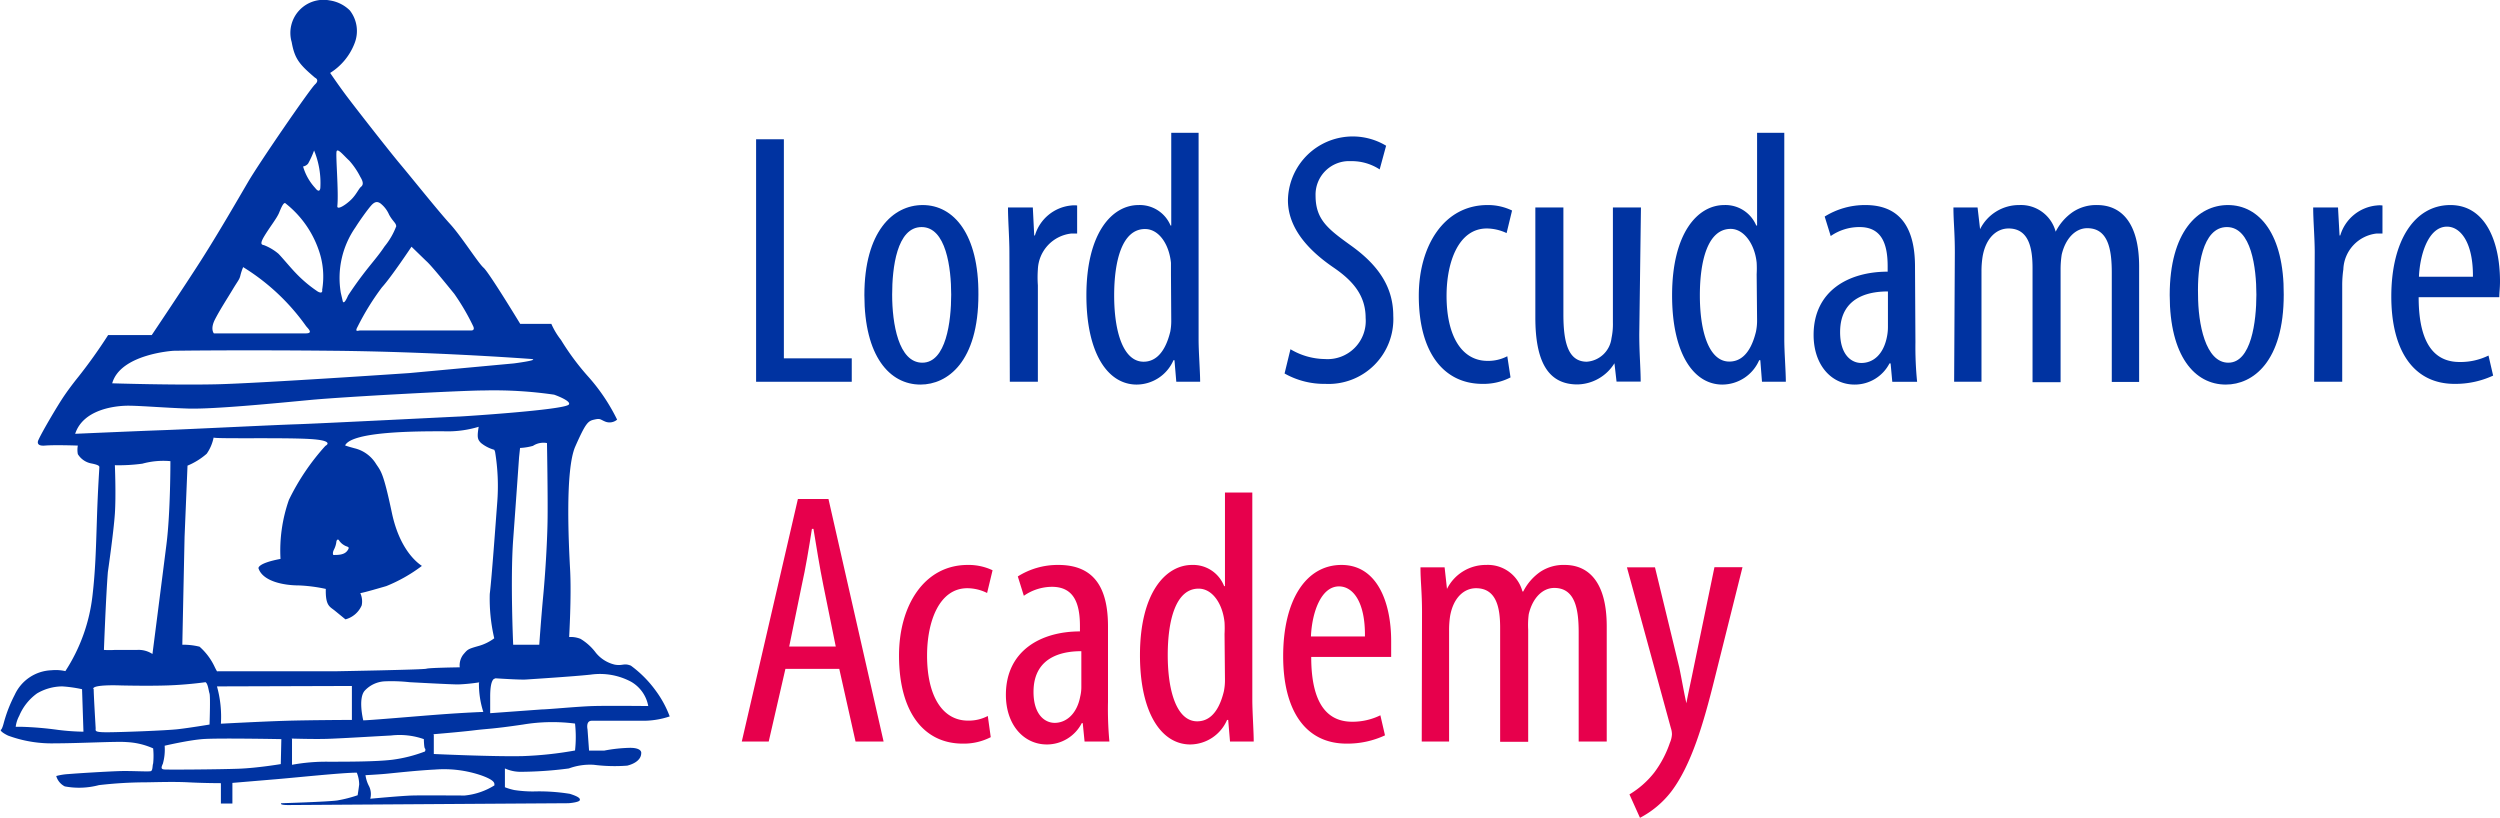
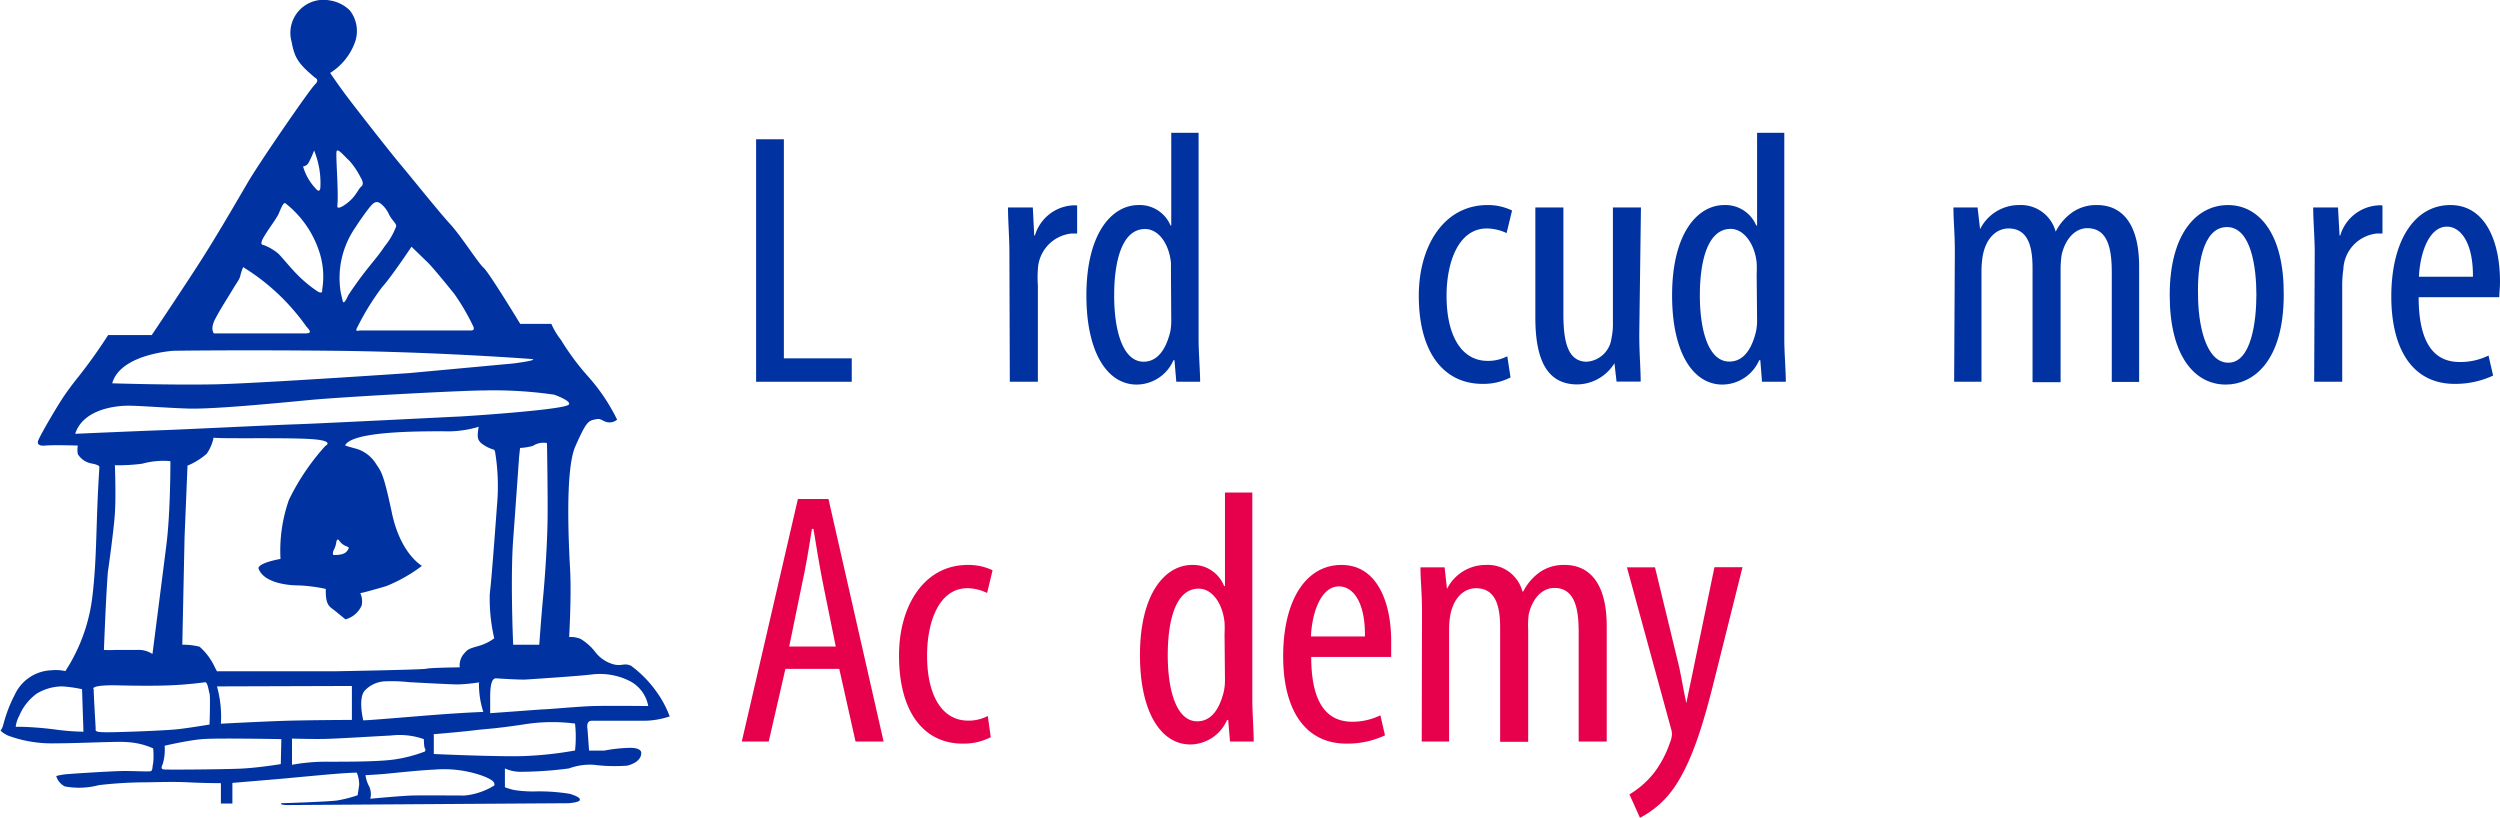
<svg xmlns="http://www.w3.org/2000/svg" id="a0faef70-b9a8-444e-b9f8-48f905b316e5" data-name="Layer 1" viewBox="0 0 178.25 58.31">
  <path d="M24.16,39.72c-.1-.12-.17.07-.17.07a1.68,1.68,0,0,1-.17.59c-.15.29-.05.4-.05.4.34,0,.78,0,1-.31s0-.24-.22-.38A1.07,1.07,0,0,1,24.16,39.72Zm1.9,16.76a2.33,2.33,0,0,0,.26.8,1.28,1.28,0,0,1,.08.88s2.23-.21,3-.23,2.92,0,3.73,0a4.89,4.89,0,0,0,2.12-.72c0-.14.09-.34-.89-.7A8.23,8.23,0,0,0,31,56.08c-1.37.07-3,.26-3.58.31S26.06,56.48,26.06,56.48Zm-6-2.57s-4.6-.09-5.65,0-2.67.47-2.67.47a3.73,3.73,0,0,1-.13,1.29c-.17.35-.06.37.07.4s4,0,5.34-.05,3-.33,3-.33Zm.76,0,0,1.83a13.34,13.34,0,0,1,2.57-.22c1.4,0,3.42,0,4.58-.14a10.16,10.16,0,0,0,2.33-.59s.07-.15,0-.21-.08-.67-.08-.67a5.21,5.21,0,0,0-2.33-.26c-1.65.09-3.61.21-4.56.24S20.79,53.87,20.79,53.87Zm10.11-.31v1.37s4.28.2,6.35.15A26,26,0,0,0,41,54.72a8.83,8.83,0,0,0,0-1.92,12.73,12.73,0,0,0-3.71.07c-2.24.33-2.5.29-3.47.41S30.9,53.56,30.9,53.56Zm4.39-4s-.37-.14-.37,1.27,0,1.19,0,1.19l3.71-.27c.43,0,2.56-.21,3.66-.24s3.9,0,3.9,0A2.52,2.52,0,0,0,45,49.82a4.71,4.71,0,0,0-2.88-.51c-1.18.13-4.18.32-4.62.35S35.29,49.57,35.29,49.57Zm-1.14.26a12.56,12.56,0,0,1-1.51.15c-.56,0-3.47-.16-3.47-.16a11.68,11.68,0,0,0-1.79-.06,2.09,2.09,0,0,0-1.4.66c-.5.55-.11,2.12-.11,2.12.45,0,3.75-.29,5.49-.42s3.07-.18,3.07-.18A6.51,6.51,0,0,1,34.15,49.83Zm-18.71.29a8.07,8.07,0,0,1,.28,2.66s3-.16,4.69-.21,4.65-.06,4.65-.06l0-2.42Zm-8.79.2c0,.42.13,2.58.14,2.77s-.14.3.8.3,4.22-.12,5.08-.22,2.24-.33,2.24-.33.07-2,0-2.21-.11-.71-.29-.81c0,0-1.23.18-2.69.23s-3.4,0-3.4,0S6.62,50,6.65,50.32Zm-.83,0a9.47,9.47,0,0,0-1.41-.2,3.6,3.6,0,0,0-1.8.5,3.75,3.75,0,0,0-1.27,1.6,2.21,2.21,0,0,0-.25.78h.39a23.85,23.85,0,0,1,2.62.22,16.51,16.51,0,0,0,1.82.13ZM37.08,33.15l-.07.66s-.21,3-.42,5.86,0,7.51,0,7.51h1.86s.14-2,.28-3.47.28-3.65.31-5.3S39,32.8,39,32.8A1.36,1.36,0,0,0,38,33,4.24,4.24,0,0,1,37.08,33.15Zm-2.95-1.51a7.65,7.65,0,0,1-2.52.32c-1.86,0-6.49,0-7,1,0,0-.11,0,.66.21a2.48,2.48,0,0,1,1.55,1.13c.35.52.52.63,1.12,3.47s2,3.68,2.14,3.79A11.05,11.05,0,0,1,27.54,43c-.38.11-1.57.46-1.85.5a1.41,1.41,0,0,1,.1.87,1.75,1.75,0,0,1-1.16,1l-.77-.63c-.35-.28-.66-.34-.63-1.54a11.13,11.13,0,0,0-1.93-.25c-1.05,0-2.56-.28-2.87-1.22,0,0-.11-.35,1.57-.67a10.92,10.92,0,0,1,.6-4.21A16.38,16.38,0,0,1,23.2,33s.77-.38-1.13-.49-6.59,0-6.84-.1a3.09,3.09,0,0,1-.49,1.15,4.93,4.93,0,0,1-1.37.85l-.21,5.08S13,47.07,13,47.18a4.74,4.74,0,0,1,1.23.14,4.41,4.41,0,0,1,1.09,1.47c.21.42.17.28.17.28l8.53,0s6.2-.11,6.38-.18,2.38-.1,2.38-.1a1.27,1.27,0,0,1,.25-.91c.31-.36.31-.39,1.05-.6a3.4,3.4,0,0,0,1.16-.56,12.43,12.43,0,0,1-.32-3.16c.14-1.12.42-5.05.53-6.49a15,15,0,0,0-.15-3.64,1.16,1.16,0,0,0-.06-.15,2.61,2.61,0,0,1-.95-.49C34.06,32.55,34,32.41,34.13,31.64ZM8.19,34.38s.09,2.13,0,3.46S7.69,42,7.69,42c-.14,1.76-.28,5.55-.28,5.55a6.57,6.57,0,0,0,.78,0c.42,0,.83,0,1.58,0a1.8,1.8,0,0,1,1.1.29s.71-5.52,1-7.83.28-5.92.28-5.92a5.63,5.63,0,0,0-2,.18A12.55,12.55,0,0,1,8.19,34.38Zm32.37-4.33c.15-.2-.55-.52-1.05-.7a29.88,29.88,0,0,0-5-.3c-1.6,0-10,.45-12.42.68s-6.92.67-8.7.61-3.7-.23-4.46-.2-3,.26-3.57,2c0,0,4.55-.2,6.27-.26s7.72-.36,9.53-.42,11.45-.55,11.57-.55S40.28,30.44,40.56,30.05ZM37.81,26.8c-.85-.06-7.09-.51-14-.58s-11.43,0-11.43,0S8.59,26.44,8,28.54c0,0,4.41.14,7.45.07s13.74-.8,13.74-.8l7.46-.69S38.66,26.86,37.81,26.8Zm-8.47-8s-1.45,2.18-2.11,2.9A18.17,18.17,0,0,0,25.5,24.5c-.24.43.05.27.19.27h7.94s.26,0,.1-.32a16.17,16.17,0,0,0-1.34-2.29c-.53-.65-1.66-2.05-2-2.34Zm-12,1.45a3.84,3.84,0,0,0-.2.6c-.07.3-.16.35-.55,1s-.9,1.43-1.26,2.13-.08,1-.08,1h6.55c.6,0,.11-.38,0-.55A15.41,15.41,0,0,0,17.36,20.27Zm10.9-2.95c0-.18-.26-.34-.5-.79a2.06,2.06,0,0,0-.63-.81c-.21-.13-.39-.13-.66.18s-.82,1.08-1.1,1.53a6.32,6.32,0,0,0-1.05,4.68l.13.56s.05.42.39-.37c0,0,.42-.66,1.06-1.5s1.09-1.32,1.54-2A5.1,5.1,0,0,0,28.26,17.32Zm-7.89-1.6c-.13-.08-.29.29-.45.68s-.65,1-1.05,1.66-.13.61,0,.66a3.63,3.63,0,0,1,1,.6c.26.26.87,1,1.23,1.37A9.2,9.2,0,0,0,22.66,22c.39.21.31-.13.31-.13A5.67,5.67,0,0,0,22.71,19,7.23,7.23,0,0,0,20.37,15.72ZM24,12c-.08.24.16,2.95.05,3.92,0,.29.63-.12,1-.49s.53-.77.69-.9.19-.32-.05-.71a5.4,5.4,0,0,0-.79-1.16C24.53,12.33,24.08,11.75,24,12Zm-1.61-.05a6.32,6.32,0,0,1-.42.92.58.58,0,0,1-.36.21,3.8,3.8,0,0,0,.86,1.53c.34.44.37,0,.37,0A6.08,6.08,0,0,0,22.39,11.93Zm-1.6-7.76a2.36,2.36,0,0,1,2.72-2.95,2.58,2.58,0,0,1,1.43.71,2.38,2.38,0,0,1,.34,2.35,4.31,4.31,0,0,1-1.74,2.11s.5.74,1.07,1.51,3.09,4,3.93,5,2.75,3.39,3.55,4.26,2,2.78,2.39,3.12,2.61,4,2.61,4h2.22A5.31,5.31,0,0,0,40,25.45a18,18,0,0,0,2,2.68,13.5,13.5,0,0,1,2,3,.83.83,0,0,1-.87.13c-.37-.16-.33-.23-.77-.13s-.6.24-1.34,1.91-.47,6.95-.37,8.82-.07,4.77-.07,4.77a1.87,1.87,0,0,1,.81.13,3.83,3.83,0,0,1,1.1,1,2.47,2.47,0,0,0,1.35.84c.57.1.63-.13,1.14.07a8.08,8.08,0,0,1,1.77,1.78,7.47,7.47,0,0,1,1,1.84,5.92,5.92,0,0,1-2,.31c-.6,0-3.12,0-3.56,0s-.3.61-.3.61L42,54.73s.6,0,1.07,0a10.86,10.86,0,0,1,1.85-.2c.87,0,.8.37.8.37,0,.6-.74.84-1,.9a11.79,11.79,0,0,1-2.38-.06,4.38,4.38,0,0,0-1.78.26,27.21,27.21,0,0,1-3.42.24A2.71,2.71,0,0,1,36,56v1.34a4.17,4.17,0,0,0,.67.2,8.68,8.68,0,0,0,1.37.1,13.77,13.77,0,0,1,2.59.17c.63.2.77.34.7.47s-.7.2-.84.2l-19.93.13c-.7,0-.5-.13-.5-.13s3.32-.1,4-.2a9.34,9.34,0,0,0,1.44-.37s.07-.44.11-.77a2.34,2.34,0,0,0-.17-.84c-1,0-4.23.34-5.77.47l-3.1.26V58.5h-.82l0-1.45s-1.19,0-2.31-.06-2.62,0-3.16,0a29.69,29.69,0,0,0-3.23.2,5.5,5.5,0,0,1-2.43.09,1.19,1.19,0,0,1-.61-.74,4.28,4.28,0,0,1,.89-.14c.7-.06,2.7-.18,3.59-.21s2.13.06,2.27,0,.1-.38.16-.55a5.4,5.4,0,0,0,0-1.07A5.22,5.22,0,0,0,9,54.12c-.62-.06-3.36.09-5.07.09a9,9,0,0,1-3.35-.55c-.38-.18-.6-.37-.51-.42s.2-.49.2-.49a9.85,9.85,0,0,1,.78-2A3,3,0,0,1,3.66,49a3.13,3.13,0,0,1,1,.06,12.43,12.43,0,0,0,1.94-5.43c.2-1.74.24-3.22.31-5.41s.17-3.52.17-3.63.09-.2-.53-.33a1.44,1.44,0,0,1-1-.67,1.63,1.63,0,0,1,0-.61s-1.62-.06-2.35,0-.45-.42-.45-.42C3,32,4.1,30.13,4.57,29.44s1-1.34,1-1.34a36.52,36.52,0,0,0,2.14-3h3.11s2.31-3.44,3.51-5.32,2.56-4.23,3.36-5.6,4.41-6.62,4.77-6.95,0-.48,0-.48C21.33,5.79,21,5.39,20.79,4.17Z" transform="translate(0 -1.21)" fill="#0033a1" fill-rule="evenodd" />
  <path d="M59.84,48.9,61,54.08h2L59.07,36.79H56.89l-4,17.29h1.92L56,48.9Zm-3.57-1.59.9-4.39c.26-1.15.51-2.64.72-4H58c.21,1.28.44,2.72.7,4l.89,4.39Z" transform="translate(0 -1.21)" fill="#e7004c" fill-rule="evenodd" />
  <path d="M70.43,52.26a2.93,2.93,0,0,1-1.41.33c-1.82,0-2.92-1.74-2.92-4.64,0-2.44.87-4.8,2.87-4.8a3.2,3.2,0,0,1,1.41.34l.39-1.62A4,4,0,0,0,69,41.49c-3.1,0-4.9,2.89-4.9,6.46,0,4.1,1.82,6.28,4.54,6.28a4.2,4.2,0,0,0,2-.46Z" transform="translate(0 -1.21)" fill="#e7004c" fill-rule="evenodd" />
-   <path d="M79,45.87c0-2.77-1-4.38-3.54-4.38a5.32,5.32,0,0,0-2.89.82L73,43.69a3.54,3.54,0,0,1,2-.64c1.54,0,2,1.13,2,2.8v.38c-2.8,0-5.28,1.39-5.28,4.52,0,2.15,1.28,3.54,2.92,3.54a2.8,2.8,0,0,0,2.49-1.52h.07l.13,1.31h1.77A24.74,24.74,0,0,1,79,51.26ZM77.1,50.16a2.87,2.87,0,0,1-.08.71c-.23,1.24-1,1.88-1.82,1.88-.69,0-1.51-.57-1.51-2.21,0-2.69,2.38-2.9,3.41-2.9Z" transform="translate(0 -1.21)" fill="#e7004c" fill-rule="evenodd" />
  <path d="M87.34,36.33V43h-.06A2.37,2.37,0,0,0,85,41.49c-1.9,0-3.72,2-3.72,6.43,0,4.11,1.52,6.37,3.59,6.37a2.89,2.89,0,0,0,2.62-1.75h.08l.13,1.54h1.69c0-.72-.1-2.13-.1-3V36.33Zm0,13.36a3.93,3.93,0,0,1-.08.82c-.44,1.8-1.28,2.13-1.9,2.13-1.44,0-2.1-2.1-2.1-4.72,0-2.46.56-4.74,2.2-4.74,1,0,1.72,1.1,1.85,2.41a7.49,7.49,0,0,1,0,.82Z" transform="translate(0 -1.21)" fill="#e7004c" fill-rule="evenodd" />
  <path d="M99.19,48.05c0-.31,0-.64,0-1.13,0-2.77-1-5.43-3.54-5.43S91.49,44,91.49,48c0,3.8,1.54,6.23,4.52,6.23a6.33,6.33,0,0,0,2.74-.59l-.33-1.43a4.5,4.5,0,0,1-2,.46c-1.42,0-2.93-.8-2.93-4.62Zm-5.72-1.46c.07-1.69.71-3.57,2-3.57,1,0,1.88,1.11,1.85,3.57Z" transform="translate(0 -1.21)" fill="#e7004c" fill-rule="evenodd" />
  <path d="M101.37,54.08h1.95V46.21a6.81,6.81,0,0,1,.07-1.06c.23-1.33,1-2,1.85-2,1.49,0,1.72,1.46,1.72,2.82v8.13h2v-8A6,6,0,0,1,109,45c.28-1.18,1-1.87,1.82-1.87,1.51,0,1.74,1.56,1.74,3.18v7.77h2V45.87c0-3.18-1.31-4.38-3-4.38a3,3,0,0,0-1.72.48,3.75,3.75,0,0,0-1.23,1.41h-.06a2.55,2.55,0,0,0-2.59-1.89,3.09,3.09,0,0,0-2.79,1.71h0L103,41.66h-1.72c0,1,.11,1.75.11,3.21Z" transform="translate(0 -1.21)" fill="#e7004c" fill-rule="evenodd" />
  <path d="M116,41.66l3.13,11.45a1.44,1.44,0,0,1,.08.46,1.77,1.77,0,0,1-.15.61,7.57,7.57,0,0,1-1.11,2.11,6.43,6.43,0,0,1-1.77,1.56l.75,1.67a6.77,6.77,0,0,0,2.23-1.87c1.44-1.9,2.31-4.9,3.08-8l2-8h-2l-1.48,7.16c-.18.9-.39,1.82-.52,2.54h0c-.18-.79-.31-1.59-.51-2.56L118,41.66Z" transform="translate(0 -1.21)" fill="#e7004c" fill-rule="evenodd" />
  <polygon points="53.91 27.22 60.73 27.22 60.73 25.55 55.89 25.55 55.89 9.93 53.91 9.93 53.91 27.22" fill="#0033a1" fill-rule="evenodd" />
-   <path d="M65.79,15.83c-2.13,0-4.16,1.9-4.16,6.42,0,4.36,1.8,6.38,4,6.38,1.92,0,4.13-1.61,4.13-6.41C69.79,17.91,68,15.83,65.79,15.83Zm-.08,1.57c1.75,0,2.11,2.92,2.11,4.82s-.36,4.85-2.06,4.85-2.15-2.8-2.15-4.85C63.61,20.32,63.94,17.4,65.71,17.4Z" transform="translate(0 -1.21)" fill="#0033a1" fill-rule="evenodd" />
  <path d="M72,28.43h2V21.55A7.87,7.87,0,0,1,74,20.42a2.68,2.68,0,0,1,2.39-2.56h.41v-2a1.8,1.8,0,0,0-.41,0A3,3,0,0,0,73.79,18h-.05l-.1-2H71.87c0,.93.1,2.16.1,3.21Z" transform="translate(0 -1.21)" fill="#0033a1" fill-rule="evenodd" />
-   <path d="M83.51,10.68v6.61h-.05a2.38,2.38,0,0,0-2.28-1.46c-1.9,0-3.72,2-3.72,6.44,0,4.11,1.51,6.36,3.59,6.36a2.88,2.88,0,0,0,2.62-1.74h.07l.13,1.54h1.7c0-.72-.11-2.13-.11-3V10.68Zm0,13.36a4,4,0,0,1-.07.82C83,26.66,82.15,27,81.54,27c-1.44,0-2.1-2.1-2.1-4.72,0-2.46.56-4.74,2.2-4.74,1,0,1.72,1.1,1.85,2.41,0,.25,0,.56,0,.82Z" transform="translate(0 -1.21)" fill="#0033a1" fill-rule="evenodd" />
-   <path d="M91.59,27.84a5.73,5.73,0,0,0,2.9.74,4.62,4.62,0,0,0,4.85-4.85c0-1.92-.92-3.51-3-5-1.64-1.18-2.54-1.85-2.54-3.57a2.39,2.39,0,0,1,2.51-2.46,3.63,3.63,0,0,1,2.06.59l.46-1.69a4.62,4.62,0,0,0-7,3.89c0,2.24,1.87,3.85,3.26,4.8s2.28,2,2.28,3.59a2.72,2.72,0,0,1-2.9,2.93,4.9,4.9,0,0,1-2.46-.7Z" transform="translate(0 -1.21)" fill="#0033a1" fill-rule="evenodd" />
+   <path d="M83.51,10.68v6.61h-.05a2.38,2.38,0,0,0-2.28-1.46c-1.9,0-3.72,2-3.72,6.44,0,4.11,1.51,6.36,3.59,6.36a2.88,2.88,0,0,0,2.62-1.74h.07l.13,1.54h1.7c0-.72-.11-2.13-.11-3V10.68Zm0,13.36a4,4,0,0,1-.07.82C83,26.66,82.15,27,81.54,27c-1.44,0-2.1-2.1-2.1-4.72,0-2.46.56-4.74,2.2-4.74,1,0,1.72,1.1,1.85,2.41,0,.25,0,.56,0,.82" transform="translate(0 -1.21)" fill="#0033a1" fill-rule="evenodd" />
  <path d="M107.47,26.61a2.93,2.93,0,0,1-1.41.33c-1.82,0-2.92-1.74-2.92-4.64,0-2.44.87-4.8,2.87-4.8a3.37,3.37,0,0,1,1.41.33l.39-1.61a3.94,3.94,0,0,0-1.75-.39c-3.1,0-4.9,2.9-4.9,6.47,0,4.1,1.82,6.28,4.54,6.28a4.2,4.2,0,0,0,2-.46Z" transform="translate(0 -1.21)" fill="#0033a1" fill-rule="evenodd" />
  <path d="M117,16h-2V24.2a4.86,4.86,0,0,1-.1,1.12A1.91,1.91,0,0,1,113.14,27c-1.36,0-1.67-1.44-1.67-3.39V16h-2v7.85c0,3.08.87,4.77,3,4.77a3.17,3.17,0,0,0,2.64-1.51h0l.15,1.31h1.72c0-.93-.1-2-.1-3.39Z" transform="translate(0 -1.21)" fill="#0033a1" fill-rule="evenodd" />
  <path d="M125.28,10.68v6.61h-.06a2.38,2.38,0,0,0-2.28-1.46c-1.9,0-3.72,2-3.72,6.44,0,4.11,1.51,6.36,3.59,6.36a2.88,2.88,0,0,0,2.62-1.74h.08l.12,1.54h1.7c0-.72-.11-2.13-.11-3V10.68Zm0,13.36a3.93,3.93,0,0,1-.08.82c-.44,1.8-1.28,2.13-1.9,2.13-1.44,0-2.1-2.1-2.1-4.72,0-2.46.56-4.74,2.2-4.74.95,0,1.72,1.1,1.85,2.41a7.4,7.4,0,0,1,0,.82Z" transform="translate(0 -1.21)" fill="#0033a1" fill-rule="evenodd" />
-   <path d="M136.54,20.22c0-2.77-1.06-4.39-3.54-4.39a5.44,5.44,0,0,0-2.9.82l.43,1.39a3.57,3.57,0,0,1,2.06-.64c1.53,0,2,1.13,2,2.79v.39c-2.8,0-5.28,1.38-5.28,4.51,0,2.16,1.28,3.54,2.92,3.54a2.79,2.79,0,0,0,2.49-1.51h.08l.12,1.31h1.77a25,25,0,0,1-.12-2.82Zm-1.93,4.28a3.51,3.51,0,0,1-.07.72c-.24,1.23-.95,1.87-1.83,1.87-.69,0-1.51-.56-1.51-2.2,0-2.7,2.39-2.9,3.41-2.9Z" transform="translate(0 -1.21)" fill="#0033a1" fill-rule="evenodd" />
  <path d="M139.33,28.43h1.95V20.55a6.7,6.7,0,0,1,.08-1.05c.23-1.33,1-2,1.85-2,1.48,0,1.71,1.47,1.71,2.83v8.13h2v-8a7,7,0,0,1,.08-1.1c.28-1.18,1-1.88,1.82-1.88,1.52,0,1.75,1.57,1.75,3.19v7.77h1.95V20.22c0-3.18-1.31-4.39-3-4.39a3,3,0,0,0-1.72.49,3.75,3.75,0,0,0-1.23,1.41h0a2.56,2.56,0,0,0-2.59-1.9,3.1,3.1,0,0,0-2.8,1.72h0L141,16h-1.72c0,1,.1,1.75.1,3.21Z" transform="translate(0 -1.21)" fill="#0033a1" fill-rule="evenodd" />
  <path d="M158.85,15.83c-2.13,0-4.15,1.9-4.15,6.42,0,4.36,1.79,6.38,4,6.38,1.92,0,4.13-1.61,4.13-6.41C162.86,17.91,161.09,15.83,158.85,15.83Zm-.07,1.57c1.74,0,2.1,2.92,2.1,4.82s-.36,4.85-2,4.85-2.16-2.8-2.16-4.85C156.67,20.32,157,17.4,158.78,17.4Z" transform="translate(0 -1.21)" fill="#0033a1" fill-rule="evenodd" />
  <path d="M165,28.43h2V21.55a7.8,7.8,0,0,1,.08-1.13,2.67,2.67,0,0,1,2.38-2.56h.41v-2a1.71,1.71,0,0,0-.41,0A3,3,0,0,0,166.86,18h-.05l-.11-2h-1.77c0,.93.11,2.16.11,3.21Z" transform="translate(0 -1.21)" fill="#0033a1" fill-rule="evenodd" />
  <path d="M178.2,22.4c0-.31.05-.64.05-1.13,0-2.77-1-5.44-3.54-5.44s-4.21,2.52-4.21,6.52c0,3.79,1.54,6.23,4.51,6.23a6.38,6.38,0,0,0,2.75-.59l-.33-1.43a4.52,4.52,0,0,1-2.06.46c-1.41,0-2.92-.8-2.92-4.62Zm-5.73-1.46c.08-1.7.72-3.57,2-3.57.95,0,1.87,1.1,1.85,3.57Z" transform="translate(0 -1.21)" fill="#0033a1" fill-rule="evenodd" />
</svg>